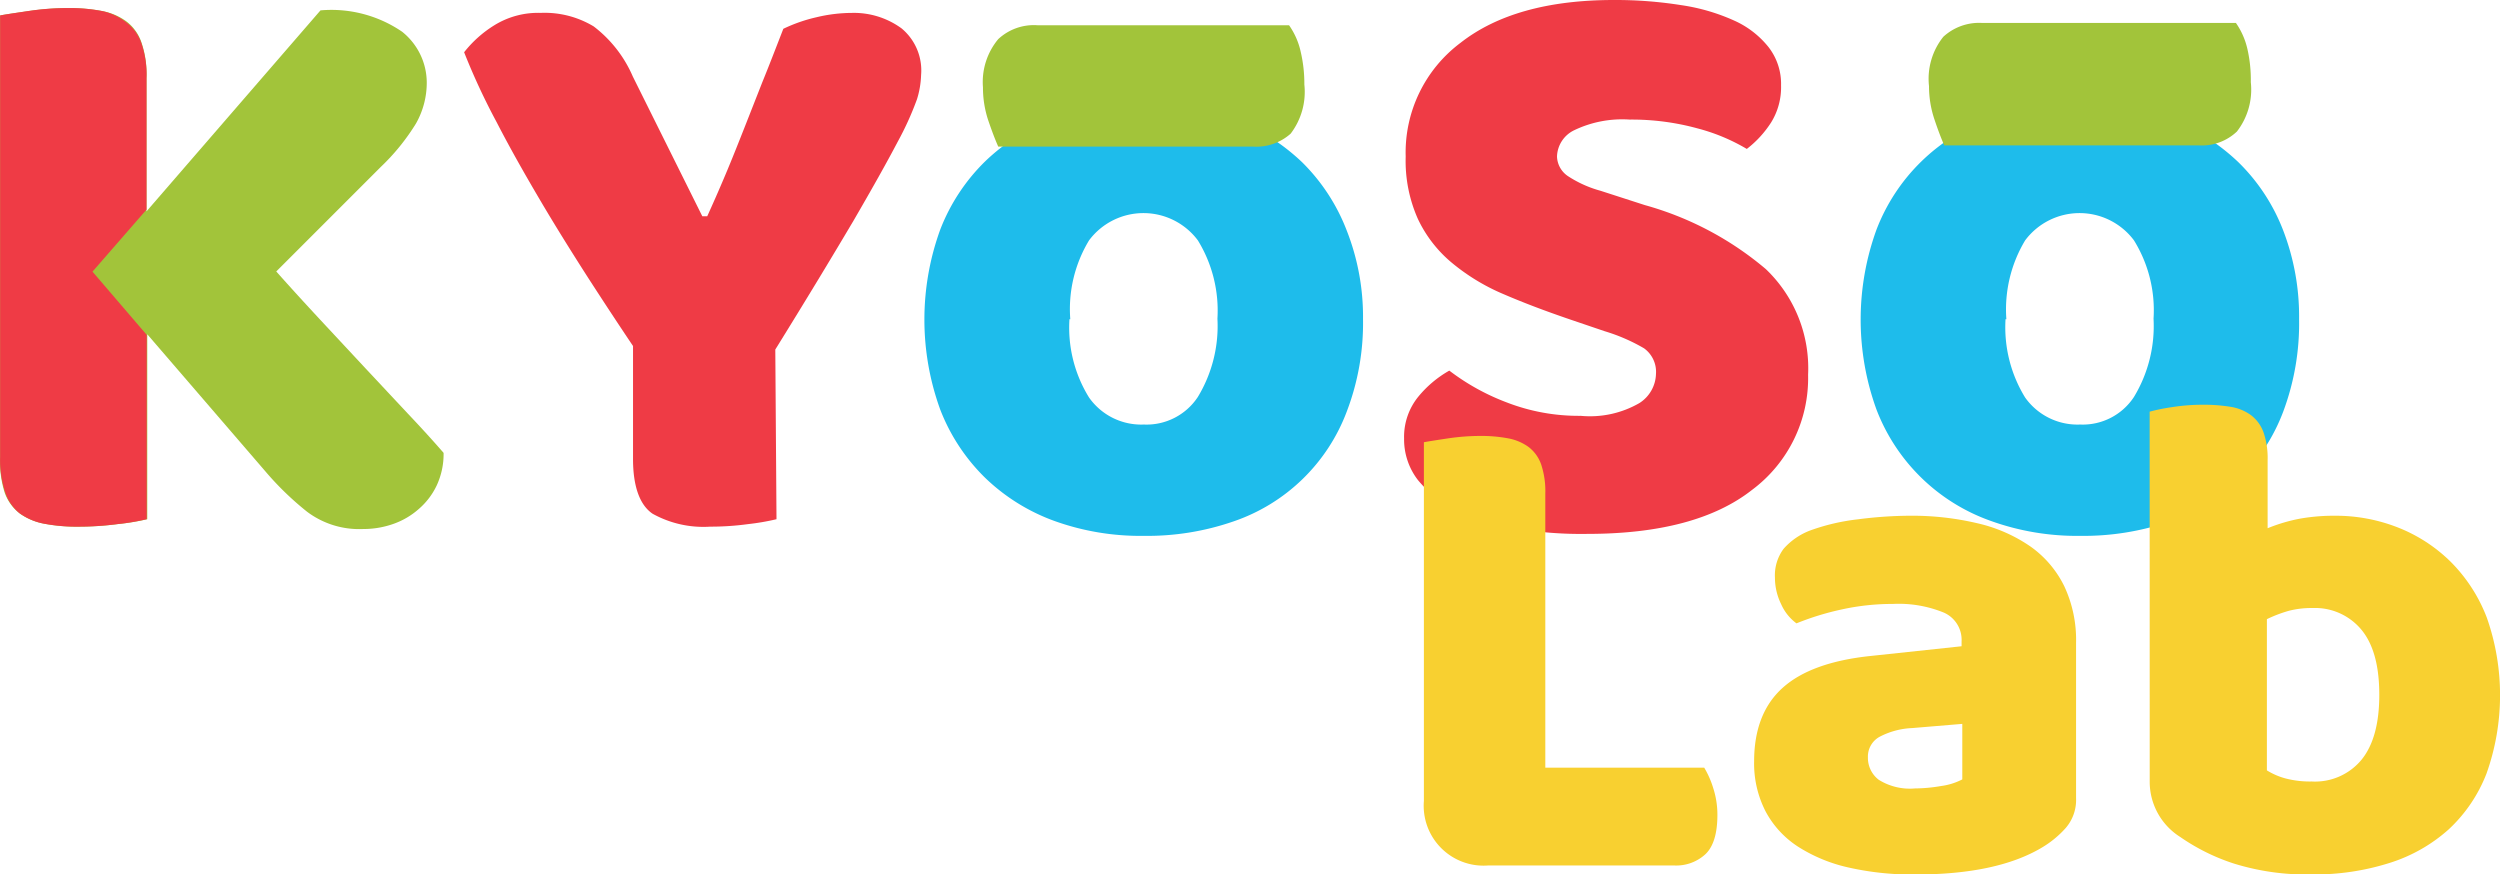
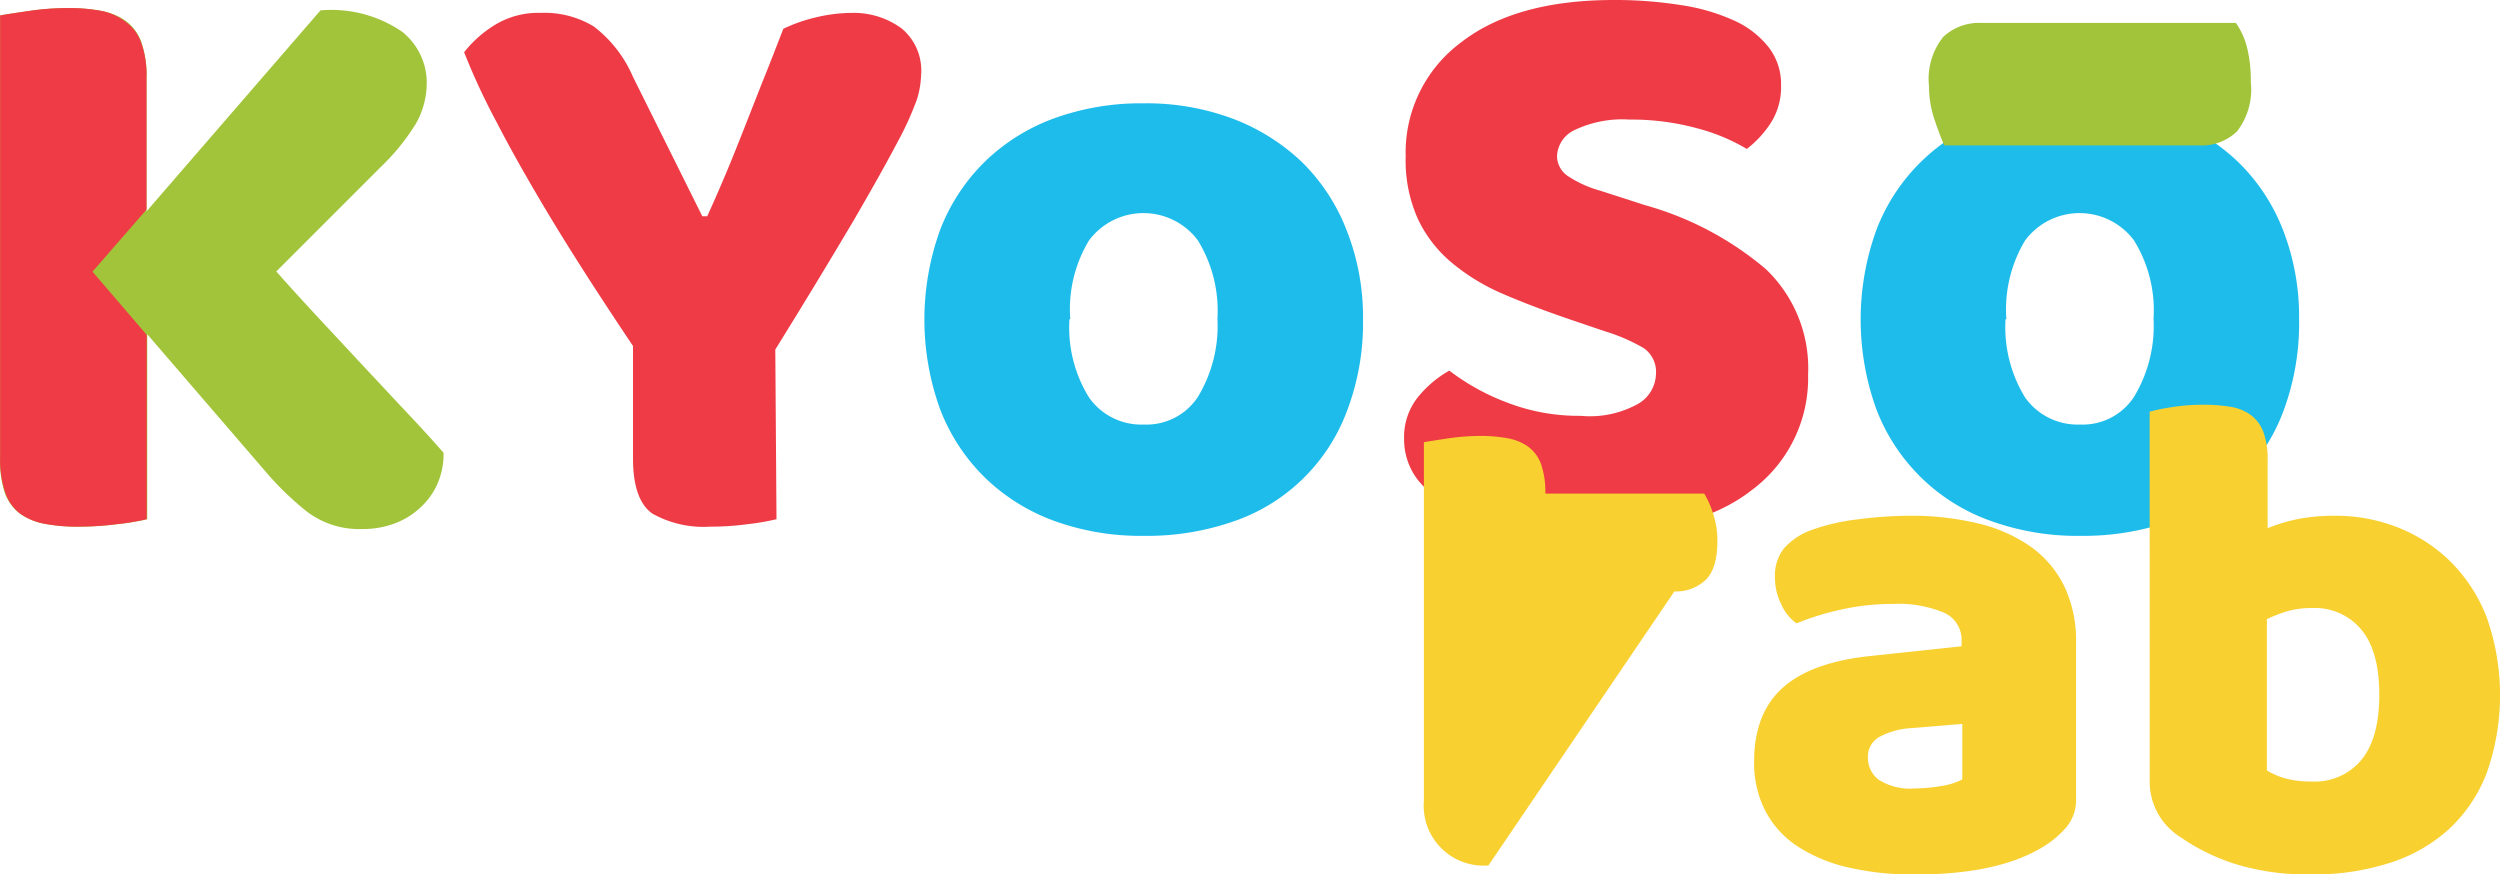
<svg xmlns="http://www.w3.org/2000/svg" width="258.891" height="90.555" viewBox="0 0 258.891 90.555">
  <g id="Group_63" data-name="Group 63" transform="translate(-548.659 -971.075)">
    <g id="Group_52" data-name="Group 52" transform="translate(548.659 971.906)">
      <path id="Path_8418" data-name="Path 8418" d="M563.911,1005.27v19.152a23.979,23.979,0,0,1-3.081.507,31.118,31.118,0,0,1-4.053.263,17.823,17.823,0,0,1-3.506-.3,6.338,6.338,0,0,1-2.574-1.074,4.676,4.676,0,0,1-1.56-2.168,10.688,10.688,0,0,1-.466-3.648V972.256c.628-.122,1.642-.263,3.04-.466a27.7,27.7,0,0,1,4.053-.3,17.991,17.991,0,0,1,3.425.3,6.113,6.113,0,0,1,2.554,1.074,4.564,4.564,0,0,1,1.561,2.169,10.135,10.135,0,0,1,.527,3.729v13.781l18.017-20.814a12.963,12.963,0,0,1,8.451,2.209,6.755,6.755,0,0,1,2.554,5.249,8.557,8.557,0,0,1-1.115,4.256,22.4,22.4,0,0,1-3.648,4.5l-10.822,10.823c1.439,1.621,2.959,3.283,4.54,4.986l4.682,5.026,4.418,4.722c1.419,1.5,2.635,2.837,3.689,4.053a7.733,7.733,0,0,1-.709,3.364,7.415,7.415,0,0,1-1.844,2.432,7.927,7.927,0,0,1-2.655,1.561,9.306,9.306,0,0,1-3.121.527,8.986,8.986,0,0,1-5.8-1.783,31.076,31.076,0,0,1-4.337-4.2Z" transform="translate(-548.66 -971.485)" fill="#a2c43a" />
    </g>
    <g id="Group_53" data-name="Group 53" transform="translate(596.724 972.404)">
      <path id="Path_8419" data-name="Path 8419" d="M604.721,1024.17a24.459,24.459,0,0,1-2.939.507,28.635,28.635,0,0,1-3.912.263,10.848,10.848,0,0,1-5.979-1.337c-1.317-.892-2.027-2.8-2.027-5.675v-11.694q-2.168-3.222-4.682-7.114c-1.662-2.594-3.324-5.249-4.925-7.965s-3.121-5.391-4.52-8.107a68.914,68.914,0,0,1-3.364-7.235,12,12,0,0,1,3.1-2.777,8.6,8.6,0,0,1,4.823-1.3,9.83,9.83,0,0,1,5.492,1.4,12.96,12.96,0,0,1,4.053,5.188L597.04,992.8h.507c.811-1.784,1.52-3.425,2.128-4.884s1.2-2.959,1.784-4.438l1.8-4.58c.648-1.581,1.358-3.425,2.169-5.513a16.2,16.2,0,0,1,3.445-1.2,15.8,15.8,0,0,1,3.648-.446,8.369,8.369,0,0,1,5.148,1.6,5.655,5.655,0,0,1,2.027,4.824,9.372,9.372,0,0,1-.425,2.513,31.777,31.777,0,0,1-2.027,4.459q-1.56,2.979-4.54,8.107c-2.027,3.425-4.7,7.863-8.107,13.356Z" transform="translate(-572.375 -971.731)" fill="#ef3b45" />
    </g>
    <g id="Group_54" data-name="Group 54" transform="translate(644.388 981.774)">
      <path id="Path_8420" data-name="Path 8420" d="M641.315,998.711a25.624,25.624,0,0,1-1.662,9.505,19.124,19.124,0,0,1-11.8,11.451,27.318,27.318,0,0,1-9.262,1.48,26.293,26.293,0,0,1-9.282-1.561,20.262,20.262,0,0,1-7.134-4.459,19.913,19.913,0,0,1-4.641-7.053,27.293,27.293,0,0,1,0-18.646,19.931,19.931,0,0,1,4.641-7.053,20.29,20.29,0,0,1,7.134-4.459,26.391,26.391,0,0,1,9.282-1.561,25.516,25.516,0,0,1,9.262,1.6,21.305,21.305,0,0,1,7.154,4.5,20.015,20.015,0,0,1,4.621,7.073A24.445,24.445,0,0,1,641.315,998.711Zm-30.4,0a13.718,13.718,0,0,0,2.027,8.107,6.606,6.606,0,0,0,5.675,2.8,6.361,6.361,0,0,0,5.594-2.858,14.186,14.186,0,0,0,2.027-8.107,13.893,13.893,0,0,0-2.027-8.107,7.033,7.033,0,0,0-11.268,0A13.745,13.745,0,0,0,611,998.711Z" transform="translate(-595.894 -976.354)" fill="#1ebceb" />
    </g>
    <g id="Group_55" data-name="Group 55" transform="translate(694.063 971.075)">
      <path id="Path_8421" data-name="Path 8421" d="M637.633,1004.171c-2.554-.871-4.864-1.743-6.931-2.635a21.364,21.364,0,0,1-5.371-3.263,13.245,13.245,0,0,1-3.506-4.54,14.777,14.777,0,0,1-1.257-6.445,14.185,14.185,0,0,1,5.675-11.775c3.77-2.959,9.08-4.438,15.889-4.438a43.339,43.339,0,0,1,6.931.527,20.436,20.436,0,0,1,5.513,1.6,9.485,9.485,0,0,1,3.587,2.777,6.2,6.2,0,0,1,1.277,3.932,6.913,6.913,0,0,1-1.034,3.851,10.811,10.811,0,0,1-2.513,2.736,19.785,19.785,0,0,0-5.107-2.128,25.745,25.745,0,0,0-7.033-.912,11.487,11.487,0,0,0-5.715,1.094,3.124,3.124,0,0,0-1.8,2.736,2.534,2.534,0,0,0,1.135,2.027,11.881,11.881,0,0,0,3.384,1.52l4.58,1.48a33.022,33.022,0,0,1,12.525,6.627,14.19,14.19,0,0,1,4.378,10.944,14.43,14.43,0,0,1-5.8,11.917q-5.8,4.56-17.085,4.56a40.033,40.033,0,0,1-7.4-.567,24.075,24.075,0,0,1-6.08-1.905,11.306,11.306,0,0,1-4.053-3.121,6.888,6.888,0,0,1-1.419-4.3,6.58,6.58,0,0,1,1.459-4.3,11.409,11.409,0,0,1,3.223-2.716,23.343,23.343,0,0,0,5.918,3.283,20.607,20.607,0,0,0,7.681,1.4,10.243,10.243,0,0,0,6.08-1.317,3.687,3.687,0,0,0,1.723-3.02,3,3,0,0,0-1.236-2.655,18.717,18.717,0,0,0-4.053-1.763Z" transform="translate(-620.404 -971.075)" fill="#ef3b45" />
    </g>
    <g id="Group_56" data-name="Group 56" transform="translate(741.345 981.774)">
      <path id="Path_8422" data-name="Path 8422" d="M689.134,998.711a26.062,26.062,0,0,1-1.642,9.566,19.283,19.283,0,0,1-4.641,7.073,19.562,19.562,0,0,1-7.134,4.317,27.434,27.434,0,0,1-9.282,1.48,26.323,26.323,0,0,1-9.262-1.561,19.7,19.7,0,0,1-11.8-11.511,27.294,27.294,0,0,1,0-18.646,19.7,19.7,0,0,1,11.8-11.511,26.364,26.364,0,0,1,9.262-1.561,25.631,25.631,0,0,1,9.282,1.6,21.223,21.223,0,0,1,7.134,4.5,19.811,19.811,0,0,1,4.641,7.073A24.809,24.809,0,0,1,689.134,998.711Zm-30.4,0a13.889,13.889,0,0,0,2.027,8.107,6.647,6.647,0,0,0,5.7,2.8,6.339,6.339,0,0,0,5.573-2.858,14.184,14.184,0,0,0,2.027-8.107,13.733,13.733,0,0,0-2.027-8.107,7.033,7.033,0,0,0-11.268,0,13.881,13.881,0,0,0-1.946,8.168Z" transform="translate(-643.734 -976.354)" fill="#1ebceb" />
    </g>
    <g id="Group_57" data-name="Group 57" transform="translate(548.666 971.905)">
      <path id="Path_8423" data-name="Path 8423" d="M558.234,998.785l5.594-6.425v-13.6a10.122,10.122,0,0,0-.527-3.628,4.562,4.562,0,0,0-1.561-2.168,6.1,6.1,0,0,0-2.554-1.176,18.019,18.019,0,0,0-3.506-.3,27.7,27.7,0,0,0-4.053.3c-1.317.2-2.331.344-2.959.466V1018a10.7,10.7,0,0,0,.527,3.648,4.672,4.672,0,0,0,1.5,2.169,6.363,6.363,0,0,0,2.554,1.074,17.772,17.772,0,0,0,3.526.3,31.139,31.139,0,0,0,4.053-.263,24.221,24.221,0,0,0,3.02-.507v-19.091Z" transform="translate(-548.663 -971.484)" fill="#ef3b45" />
    </g>
    <g id="Group_58" data-name="Group 58" transform="translate(650.429 973.677)">
-       <path id="Path_8424" data-name="Path 8424" d="M600.477,984.937c-.324-.73-.669-1.642-1.034-2.716a10.738,10.738,0,0,1-.547-3.425,6.938,6.938,0,0,1,1.581-4.986,5.409,5.409,0,0,1,4.053-1.439h26.063a7.613,7.613,0,0,1,1.2,2.716,14.54,14.54,0,0,1,.385,3.425,7.133,7.133,0,0,1-1.419,5.087,5.345,5.345,0,0,1-3.932,1.338Z" transform="translate(-598.874 -972.359)" fill="#a2c43a" />
-     </g>
+       </g>
    <g id="Group_59" data-name="Group 59" transform="translate(748.379 973.441)">
      <path id="Path_8425" data-name="Path 8425" d="M648.827,984.935q-.486-1.094-1.034-2.736a10.734,10.734,0,0,1-.547-3.405,6.953,6.953,0,0,1,1.48-5.107,5.478,5.478,0,0,1,3.952-1.439h26.347a7.722,7.722,0,0,1,1.2,2.736,14.363,14.363,0,0,1,.345,3.405,7.091,7.091,0,0,1-1.439,5.107,5.285,5.285,0,0,1-3.911,1.439Z" transform="translate(-647.204 -972.242)" fill="#a2c43a" />
    </g>
    <g id="Group_60" data-name="Group 60" transform="translate(696.11 1012.987)">
-       <path id="Path_8426" data-name="Path 8426" d="M628.1,1037.828a6.2,6.2,0,0,1-6.684-6.684V994q.79-.143,2.515-.4a23.159,23.159,0,0,1,3.306-.251,15.1,15.1,0,0,1,2.91.251,5.21,5.21,0,0,1,2.12.9,3.9,3.9,0,0,1,1.293,1.8,8.8,8.8,0,0,1,.43,3.018V1027.7h16.455a9.51,9.51,0,0,1,.934,2.118,8.975,8.975,0,0,1,.432,2.766q0,2.876-1.222,4.061a4.454,4.454,0,0,1-3.233,1.186Z" transform="translate(-621.414 -990.117)" fill="#f8d030" />
+       <path id="Path_8426" data-name="Path 8426" d="M628.1,1037.828a6.2,6.2,0,0,1-6.684-6.684V994q.79-.143,2.515-.4a23.159,23.159,0,0,1,3.306-.251,15.1,15.1,0,0,1,2.91.251,5.21,5.21,0,0,1,2.12.9,3.9,3.9,0,0,1,1.293,1.8,8.8,8.8,0,0,1,.43,3.018h16.455a9.51,9.51,0,0,1,.934,2.118,8.975,8.975,0,0,1,.432,2.766q0,2.876-1.222,4.061a4.454,4.454,0,0,1-3.233,1.186Z" transform="translate(-621.414 -990.117)" fill="#f8d030" />
      <path id="Path_8427" data-name="Path 8427" d="M654.383,997.427a29.483,29.483,0,0,1,7.077.792,15.871,15.871,0,0,1,5.462,2.406,10.883,10.883,0,0,1,3.484,4.1,13.1,13.1,0,0,1,1.222,5.855v16.1a4.448,4.448,0,0,1-1.044,3.052,10.383,10.383,0,0,1-2.477,2.049q-4.672,2.8-13.149,2.8a29.97,29.97,0,0,1-6.862-.719,16.282,16.282,0,0,1-5.245-2.155,9.874,9.874,0,0,1-3.376-3.664,10.844,10.844,0,0,1-1.186-5.174q0-4.955,2.947-7.614t9.124-3.306l9.412-1.005v-.5a3.081,3.081,0,0,0-1.832-2.983,12.344,12.344,0,0,0-5.281-.9,24.549,24.549,0,0,0-5.316.574,28.492,28.492,0,0,0-4.669,1.437,4.938,4.938,0,0,1-1.581-1.974,6.246,6.246,0,0,1-.649-2.766,4.61,4.61,0,0,1,.9-2.983,6.954,6.954,0,0,1,2.764-1.9,21.553,21.553,0,0,1,4.923-1.149A42.747,42.747,0,0,1,654.383,997.427Zm.576,28.24a16.273,16.273,0,0,0,2.694-.251,6.59,6.59,0,0,0,2.193-.685v-5.748l-5.174.432a7.989,7.989,0,0,0-3.306.861,2.327,2.327,0,0,0-1.293,2.156,2.854,2.854,0,0,0,1.115,2.335A6.082,6.082,0,0,0,654.958,1025.667Z" transform="translate(-604.089 -985.932)" fill="#f8d030" />
      <path id="Path_8428" data-name="Path 8428" d="M658.5,992.473a19.993,19.993,0,0,1,2.3-.466,20.462,20.462,0,0,1,3.235-.251,17.093,17.093,0,0,1,2.837.215,4.868,4.868,0,0,1,2.12.863,3.907,3.907,0,0,1,1.293,1.761,8.181,8.181,0,0,1,.432,2.91v7.041a17.389,17.389,0,0,1,3.413-1.005,20.231,20.231,0,0,1,3.555-.29,17.6,17.6,0,0,1,6.538,1.222,16.209,16.209,0,0,1,5.462,3.557,16.529,16.529,0,0,1,3.735,5.784,24.2,24.2,0,0,1-.034,16.13,15.553,15.553,0,0,1-3.916,5.784,16.629,16.629,0,0,1-6.145,3.484,25.689,25.689,0,0,1-8.009,1.185,25.407,25.407,0,0,1-8.048-1.113,21.163,21.163,0,0,1-5.6-2.766,6.753,6.753,0,0,1-3.162-5.748Zm16.813,38.3a6.239,6.239,0,0,0,5.136-2.264q1.833-2.265,1.832-6.719,0-4.523-1.867-6.753a6.228,6.228,0,0,0-5.03-2.229,9.362,9.362,0,0,0-2.479.29,14.165,14.165,0,0,0-2.264.862v15.662a7.292,7.292,0,0,0,1.905.827A10.025,10.025,0,0,0,675.31,1030.771Z" transform="translate(-583.341 -991.755)" fill="#f8d030" />
    </g>
  </g>
</svg>